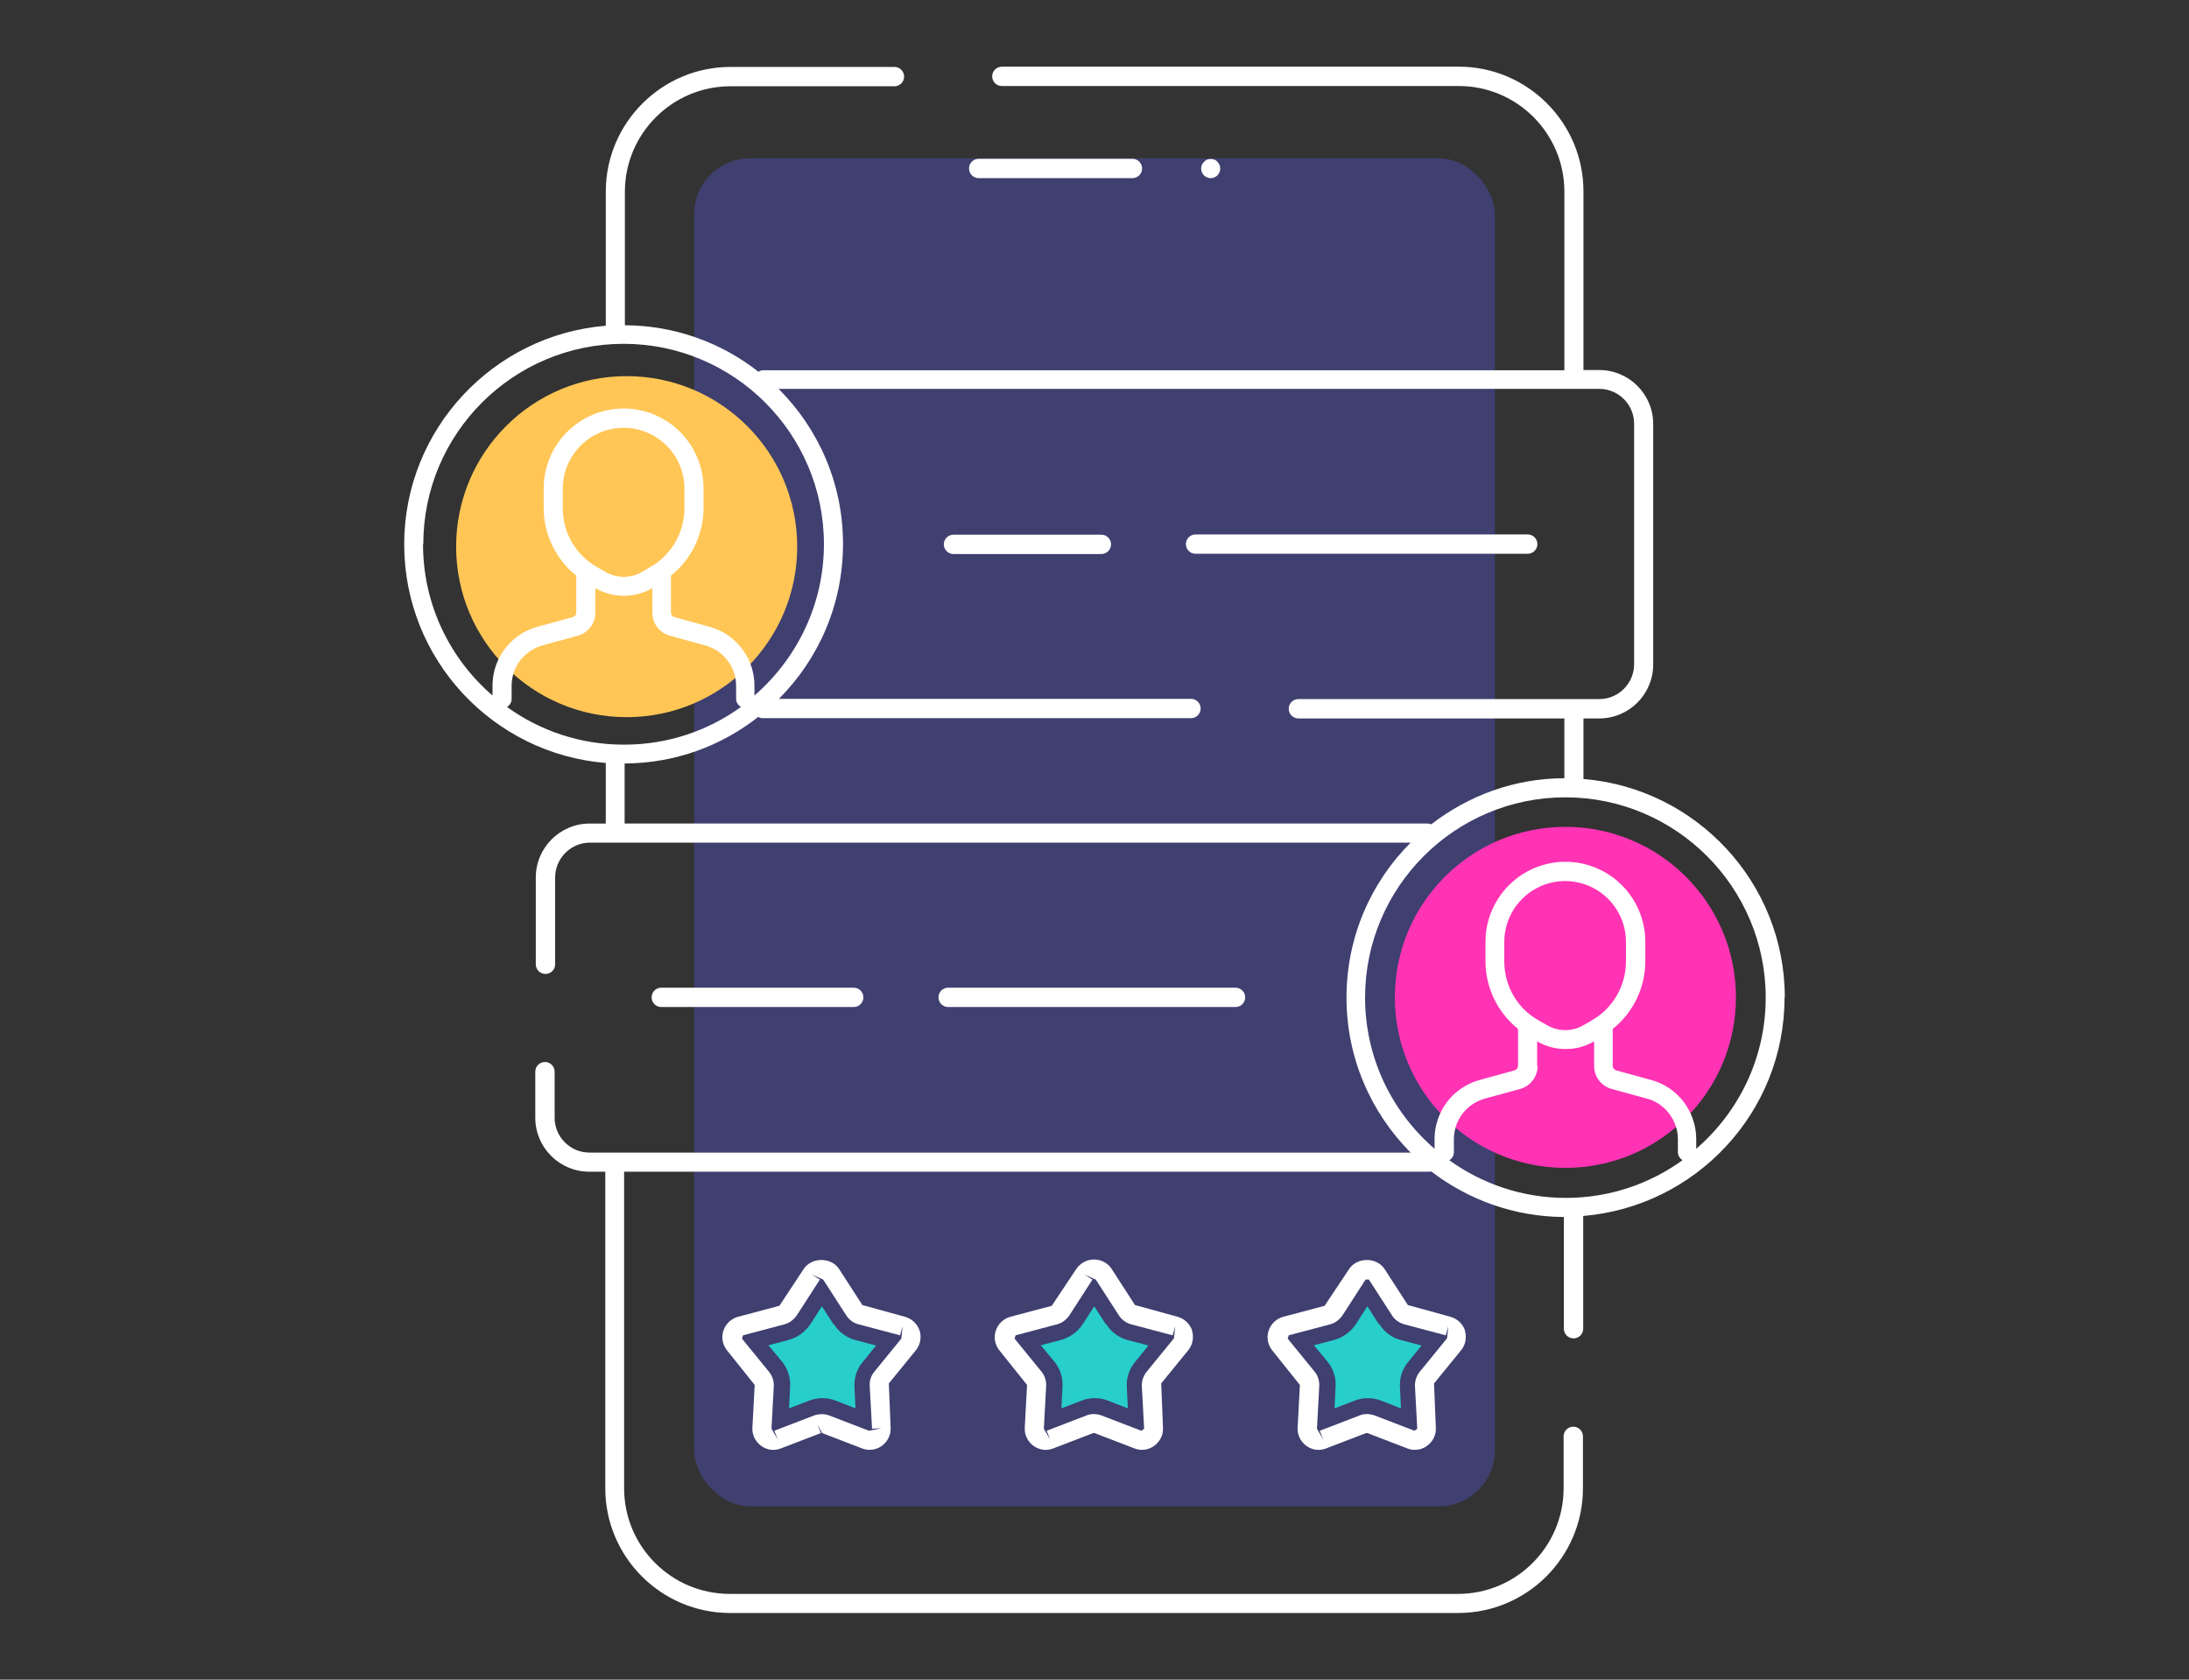
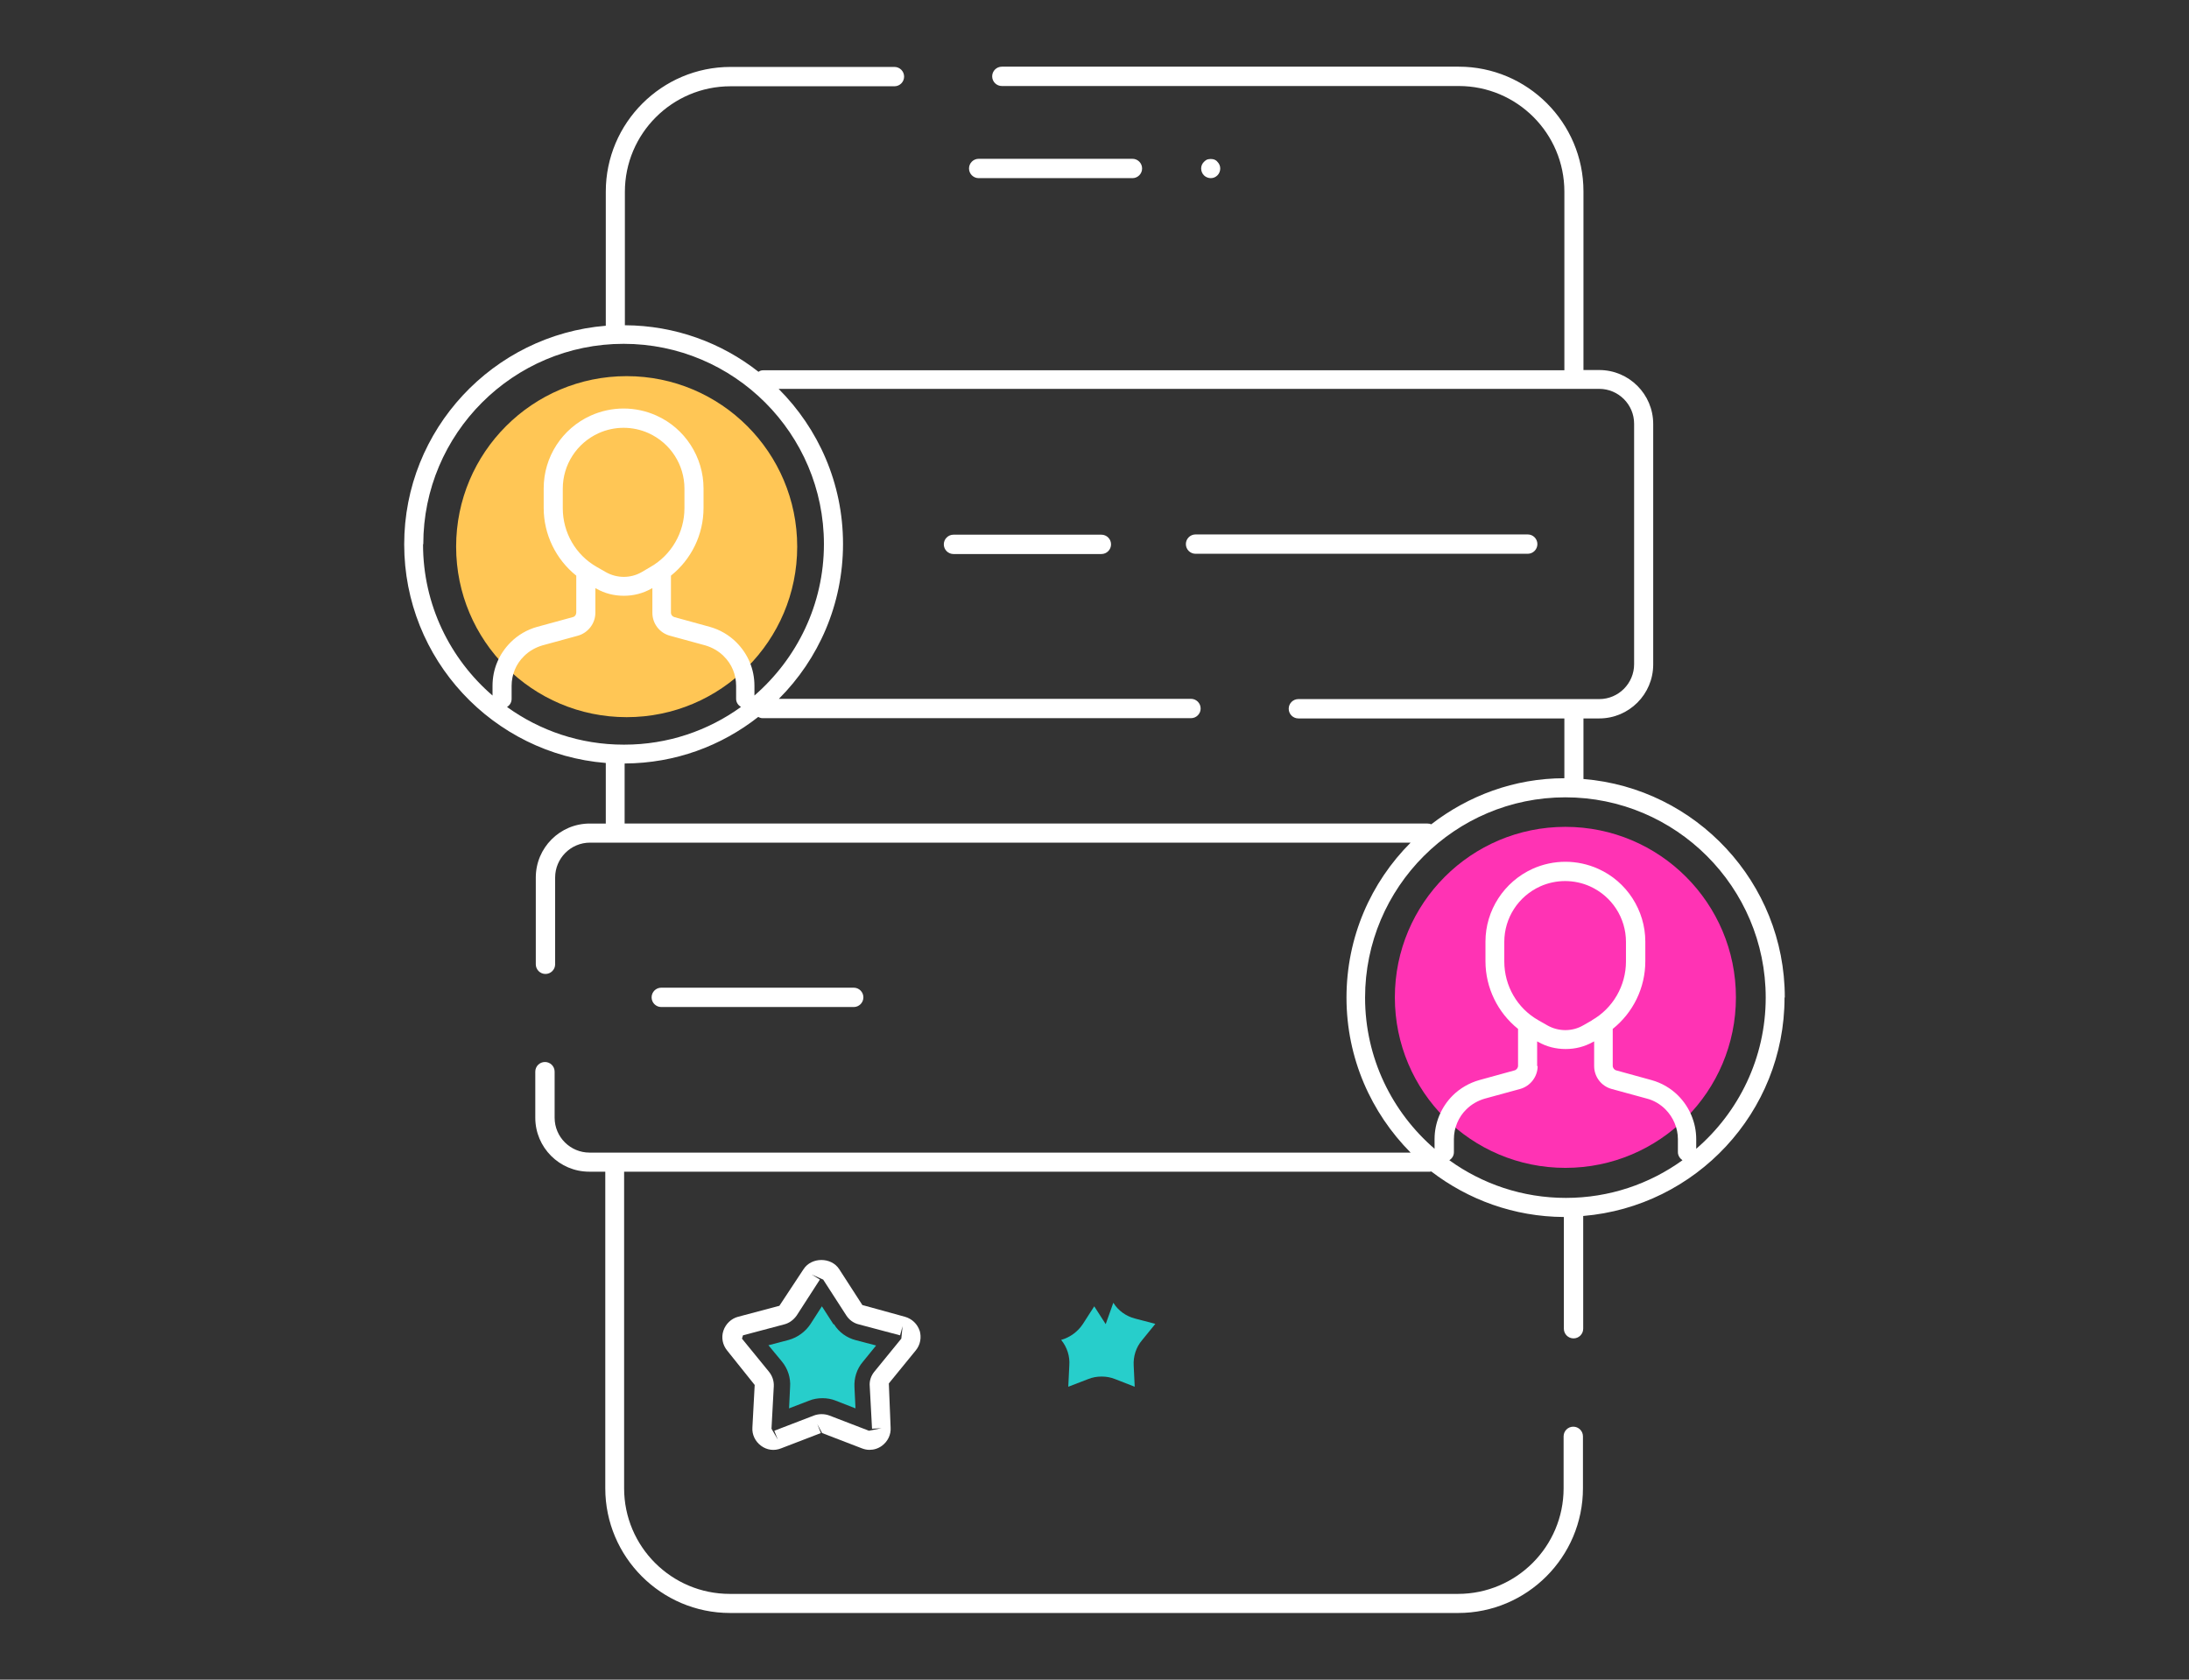
<svg xmlns="http://www.w3.org/2000/svg" id="Layer_1" data-name="Layer 1" viewBox="0 0 86 66">
  <rect x="0" y="0" width="86" height="66" fill="#333333" stroke="none" />
  <defs>
    <style>
      .cls-1 {
        fill: #27cecb;
      }

      .cls-2 {
        fill: #3f3f70;
      }

      .cls-3 {
        fill: #fff;
      }

      .cls-4 {
        fill: #ffc655;
      }

      .cls-5 {
        fill: #ff33b4;
      }
    </style>
  </defs>
-   <rect class="cls-2" x="27.27" y="6.22" width="31.46" height="52.97" rx="2.2" ry="2.2" />
  <circle class="cls-5" cx="61.5" cy="39.19" r="6.7" />
  <circle class="cls-4" cx="24.62" cy="21.48" r="6.7" />
  <g>
    <path class="cls-3" d="M38.45,7h6.04c.21,0,.38-.17.38-.38s-.17-.38-.38-.38h-6.04c-.21,0-.38.17-.38.38s.17.38.38.38Z" />
    <path class="cls-3" d="M47.83,6.89c.07-.07.11-.17.11-.27s-.04-.19-.11-.26c-.03-.04-.07-.07-.12-.09-.09-.03-.19-.03-.29,0-.04.02-.08.05-.12.09-.07.07-.11.16-.11.26s.04.2.11.27c.07.07.17.11.27.11s.19-.04.26-.11Z" />
    <path class="cls-3" d="M60.4,21.38c0-.21-.17-.38-.38-.38h-13.05c-.21,0-.38.17-.38.38s.17.38.38.38h13.05c.21,0,.38-.17.38-.38Z" />
    <path class="cls-3" d="M43.27,21.01h-5.81c-.21,0-.38.17-.38.38s.17.38.38.38h5.81c.21,0,.38-.17.38-.38s-.17-.38-.38-.38Z" />
-     <path class="cls-3" d="M46.84,52.29c-.09-.27-.3-.47-.58-.55l-1.67-.46-.91-1.41c-.15-.24-.42-.38-.7-.38h0c-.28,0-.54.14-.7.38l-.96,1.44-1.62.43c-.27.07-.49.28-.58.55s-.03.56.15.78l1.08,1.35-.09,1.67c-.02.28.11.55.34.72.23.17.52.21.79.1l1.56-.6h0s.05,0,.05,0l1.56.6c.1.04.2.06.3.06.17,0,.34-.05.49-.16.23-.17.36-.44.34-.72l-.07-1.73,1.06-1.3c.18-.22.23-.51.15-.78ZM46.11,52.6l-1.06,1.3c-.13.16-.2.37-.19.57l.09,1.67-.11.08-1.56-.6c-.19-.07-.41-.08-.6,0l-1.56.6.14.35-.25-.43.09-1.67c.01-.21-.05-.41-.18-.57l-1.06-1.3.04-.13,1.62-.43c.2-.05.37-.18.49-.35l.91-1.41-.32-.2.45.2.91,1.41c.11.17.29.3.49.35l1.62.43.1-.36-.05.49Z" />
    <path class="cls-3" d="M36.13,52.29c-.09-.27-.3-.47-.58-.55l-1.67-.46-.91-1.41c-.31-.48-1.09-.48-1.4,0l-.95,1.44-1.62.43c-.27.07-.49.28-.58.55s-.03.56.15.78l1.08,1.35-.09,1.67c-.02.28.11.55.34.72.23.17.52.21.79.1l1.56-.6-.14-.35.19.35,1.56.6c.1.04.2.06.3.06.17,0,.34-.05.49-.16.23-.17.36-.44.34-.72l-.07-1.73,1.06-1.3c.18-.22.23-.51.15-.78ZM35.41,52.6l-1.06,1.3c-.13.16-.2.36-.18.57l.09,1.67.37-.02-.49.1-1.56-.6c-.19-.07-.41-.07-.6,0h0l-1.56.6.14.35-.25-.43.09-1.67c.01-.21-.06-.41-.19-.57l-1.06-1.3.04-.13,1.62-.43c.2-.05.37-.18.49-.35l.91-1.41-.32-.2.45.2.91,1.41c.11.17.28.3.49.35l1.62.43.1-.36-.05.49Z" />
-     <path class="cls-3" d="M57.56,52.29c-.09-.27-.3-.47-.58-.55l-1.67-.46-.91-1.41c-.31-.48-1.09-.48-1.4,0l-.96,1.44-1.62.43c-.27.07-.49.28-.58.55s-.03.56.15.78l1.08,1.35-.09,1.67c-.02.28.11.55.34.72.23.17.52.21.79.1l1.56-.6h0s.05,0,.05,0l1.56.6c.1.04.2.06.3.06.17,0,.34-.05.49-.16.23-.17.36-.44.34-.72l-.07-1.73,1.06-1.3c.18-.22.23-.51.15-.78ZM56.84,52.6l-1.06,1.3c-.13.16-.2.37-.19.57l.09,1.67-.11.08-1.56-.6c-.19-.07-.41-.08-.6,0l-1.56.6.14.35-.25-.43.09-1.67c.01-.21-.05-.41-.18-.57l-1.06-1.3.04-.13,1.62-.43c.2-.05.37-.18.49-.35l.91-1.41h0s.13,0,.13,0l.91,1.41c.11.17.29.3.49.35l1.62.43.1-.36-.05.49Z" />
    <path class="cls-3" d="M70.12,39.19c0-4.51-3.49-8.22-7.91-8.58,0,0,0,0,0,0v-2.38h.62c1.17,0,2.12-.95,2.12-2.12v-9.45c0-1.17-.95-2.12-2.12-2.12h-.62v-7.02c0-2.7-2.2-4.9-4.9-4.9h-17.95c-.21,0-.38.17-.38.38s.17.38.38.38h17.95c2.29,0,4.15,1.86,4.15,4.15v7.02h-31.48c-.07,0-.13.02-.18.06-1.45-1.14-3.27-1.82-5.25-1.83v-5.24c0-2.29,1.86-4.15,4.15-4.15h6.44c.21,0,.38-.17.38-.38s-.17-.38-.38-.38h-6.44c-2.7,0-4.9,2.2-4.9,4.9v5.27c-4.42.36-7.92,4.07-7.92,8.59s3.49,8.23,7.92,8.59v2.38h-.63c-1.17,0-2.12.95-2.12,2.12v3.41c0,.21.17.38.38.38s.38-.17.38-.38v-3.41c0-.75.61-1.37,1.37-1.37h32.24c-1.56,1.56-2.52,3.71-2.52,6.09s.97,4.53,2.52,6.09H23.16c-.75,0-1.37-.61-1.37-1.37v-1.81c0-.21-.17-.38-.38-.38s-.38.17-.38.38v1.81c0,1.17.95,2.12,2.12,2.12h.63v12.44c0,2.7,2.2,4.9,4.9,4.9h28.61c2.7,0,4.9-2.2,4.9-4.9v-2.04c0-.21-.17-.38-.38-.38s-.38.17-.38.38v2.04c0,2.29-1.86,4.15-4.15,4.15h-28.61c-2.29,0-4.15-1.86-4.15-4.15v-12.44h31.65s.04,0,.06-.01c1.45,1.11,3.25,1.78,5.21,1.79v4.39c0,.21.17.38.38.38s.38-.17.38-.38v-4.43c4.42-.37,7.91-4.07,7.91-8.58ZM16.63,21.38c0-4.34,3.53-7.87,7.87-7.87s7.87,3.53,7.87,7.87c0,2.37-1.06,4.5-2.73,5.95v-.38c0-.65-.25-1.25-.71-1.71-.29-.29-.65-.5-1.05-.61l-1.38-.38c-.08-.02-.14-.09-.14-.18v-1.45c.8-.64,1.28-1.61,1.28-2.66v-.77c0-1.23-.73-2.36-1.85-2.86-.82-.37-1.76-.37-2.58,0-1.13.51-1.85,1.63-1.85,2.86v.77c0,1.04.48,2.02,1.28,2.66v1.45c0,.08-.05.16-.14.18l-1.39.38c-.4.11-.76.32-1.05.61-.46.46-.71,1.06-.71,1.71v.38c-1.67-1.44-2.73-3.57-2.73-5.94ZM24.5,29.26c-1.71,0-3.29-.55-4.58-1.48.11-.07.18-.18.18-.32v-.51c0-.44.17-.86.49-1.17.2-.2.45-.34.72-.42l1.39-.38c.4-.11.69-.48.69-.9v-.97l.04.02c.33.19.7.28,1.08.28s.74-.09,1.08-.28l.04-.02v.97c0,.42.28.79.69.9l1.39.38c.27.08.52.22.72.42.32.31.49.73.49,1.17v.51c0,.14.08.25.19.32-1.29.93-2.87,1.48-4.58,1.48ZM25.55,22.28l-.34.2c-.43.25-.97.25-1.41,0l-.35-.2c-.83-.47-1.34-1.35-1.34-2.31v-.77c0-.94.55-1.79,1.41-2.18.31-.14.65-.21.98-.21s.67.07.98.21c.86.39,1.41,1.24,1.41,2.18v.77c0,.95-.51,1.84-1.34,2.31ZM24.55,30c1.98-.01,3.79-.69,5.24-1.83.05.03.11.05.17.05h16.83c.21,0,.38-.17.38-.38s-.17-.38-.38-.38h-16.19c1.56-1.56,2.52-3.71,2.52-6.09s-.97-4.53-2.53-6.09h32.24c.75,0,1.37.61,1.37,1.37v9.45c0,.75-.61,1.37-1.37,1.37h-11.82c-.21,0-.38.17-.38.38s.17.38.38.38h10.45v2.35c-1.97,0-3.78.69-5.23,1.81-.04-.02-.09-.03-.15-.03h-31.54v-2.35ZM62.55,40.09l-.35.2c-.43.25-.97.25-1.41,0l-.35-.2c-.83-.47-1.34-1.35-1.34-2.31v-.77c0-.94.55-1.79,1.41-2.18.31-.14.65-.21.98-.21s.67.07.98.21c.86.39,1.41,1.24,1.41,2.18v.77c0,.95-.51,1.84-1.34,2.31ZM60.39,41.89v-.97l.04.02c.33.19.7.28,1.08.28s.74-.09,1.08-.28l.04-.02v.97c0,.42.28.79.69.9l1.39.38c.27.07.52.22.72.42.31.31.49.74.49,1.17v.51c0,.14.08.25.18.32-1.29.93-2.87,1.48-4.58,1.48s-3.29-.55-4.58-1.48c.11-.07.18-.18.18-.32v-.51c0-.44.18-.87.49-1.17.2-.2.45-.34.72-.42l1.39-.38c.4-.11.69-.48.69-.9ZM66.64,45.14v-.38c0-.64-.26-1.26-.71-1.71-.29-.29-.65-.5-1.05-.61l-1.38-.38c-.08-.02-.14-.1-.14-.18v-1.45c.8-.64,1.28-1.61,1.28-2.66v-.77c0-1.23-.73-2.36-1.85-2.86-.82-.37-1.76-.37-2.58,0-1.12.51-1.85,1.63-1.85,2.86v.77c0,1.04.48,2.02,1.28,2.66v1.45c0,.08-.06.16-.14.18l-1.38.38c-.39.11-.76.32-1.05.61-.45.45-.71,1.07-.71,1.71v.38c-1.67-1.44-2.73-3.57-2.73-5.94,0-4.34,3.53-7.87,7.87-7.87s7.87,3.53,7.87,7.87c0,2.37-1.06,4.5-2.73,5.94Z" />
    <path class="cls-3" d="M33.54,39.57c.21,0,.38-.17.38-.38s-.17-.38-.38-.38h-7.56c-.21,0-.38.17-.38.38s.17.38.38.38h7.56Z" />
-     <path class="cls-3" d="M48.54,39.57c.21,0,.38-.17.38-.38s-.17-.38-.38-.38h-11.29c-.21,0-.38.17-.38.38s.17.38.38.38h11.29Z" />
  </g>
  <path class="cls-1" d="M32.74,52.03l-.45-.7-.45.7c-.2.3-.5.52-.85.62l-.8.21.53.64c.23.28.35.64.32,1.01l-.04.83.78-.3c.17-.07.35-.1.53-.1s.36.03.53.1l.77.3-.04-.83c-.02-.36.09-.72.33-1l.52-.64-.8-.21c-.35-.09-.66-.31-.85-.62Z" />
-   <path class="cls-1" d="M43.44,52.03l-.45-.7-.45.7c-.2.3-.5.52-.85.62l-.8.21.53.64c.23.28.35.64.32,1.01l-.04.83.78-.3c.17-.07.35-.1.53-.1s.36.03.53.1l.77.3-.04-.83c-.02-.36.09-.72.33-1l.52-.64-.8-.21c-.35-.09-.66-.31-.85-.62Z" />
-   <path class="cls-1" d="M54.17,52.03l-.45-.7-.45.7c-.2.3-.5.52-.85.62l-.8.21.53.64c.23.28.35.64.32,1.01l-.04.83.78-.3c.17-.07.35-.1.53-.1s.36.03.53.1l.77.3-.04-.83c-.02-.36.09-.72.33-1l.52-.64-.8-.21c-.35-.09-.66-.31-.85-.62Z" />
+   <path class="cls-1" d="M43.44,52.03l-.45-.7-.45.7c-.2.3-.5.52-.85.62c.23.28.35.64.32,1.01l-.04.83.78-.3c.17-.07.35-.1.53-.1s.36.03.53.1l.77.3-.04-.83c-.02-.36.09-.72.33-1l.52-.64-.8-.21c-.35-.09-.66-.31-.85-.62Z" />
</svg>